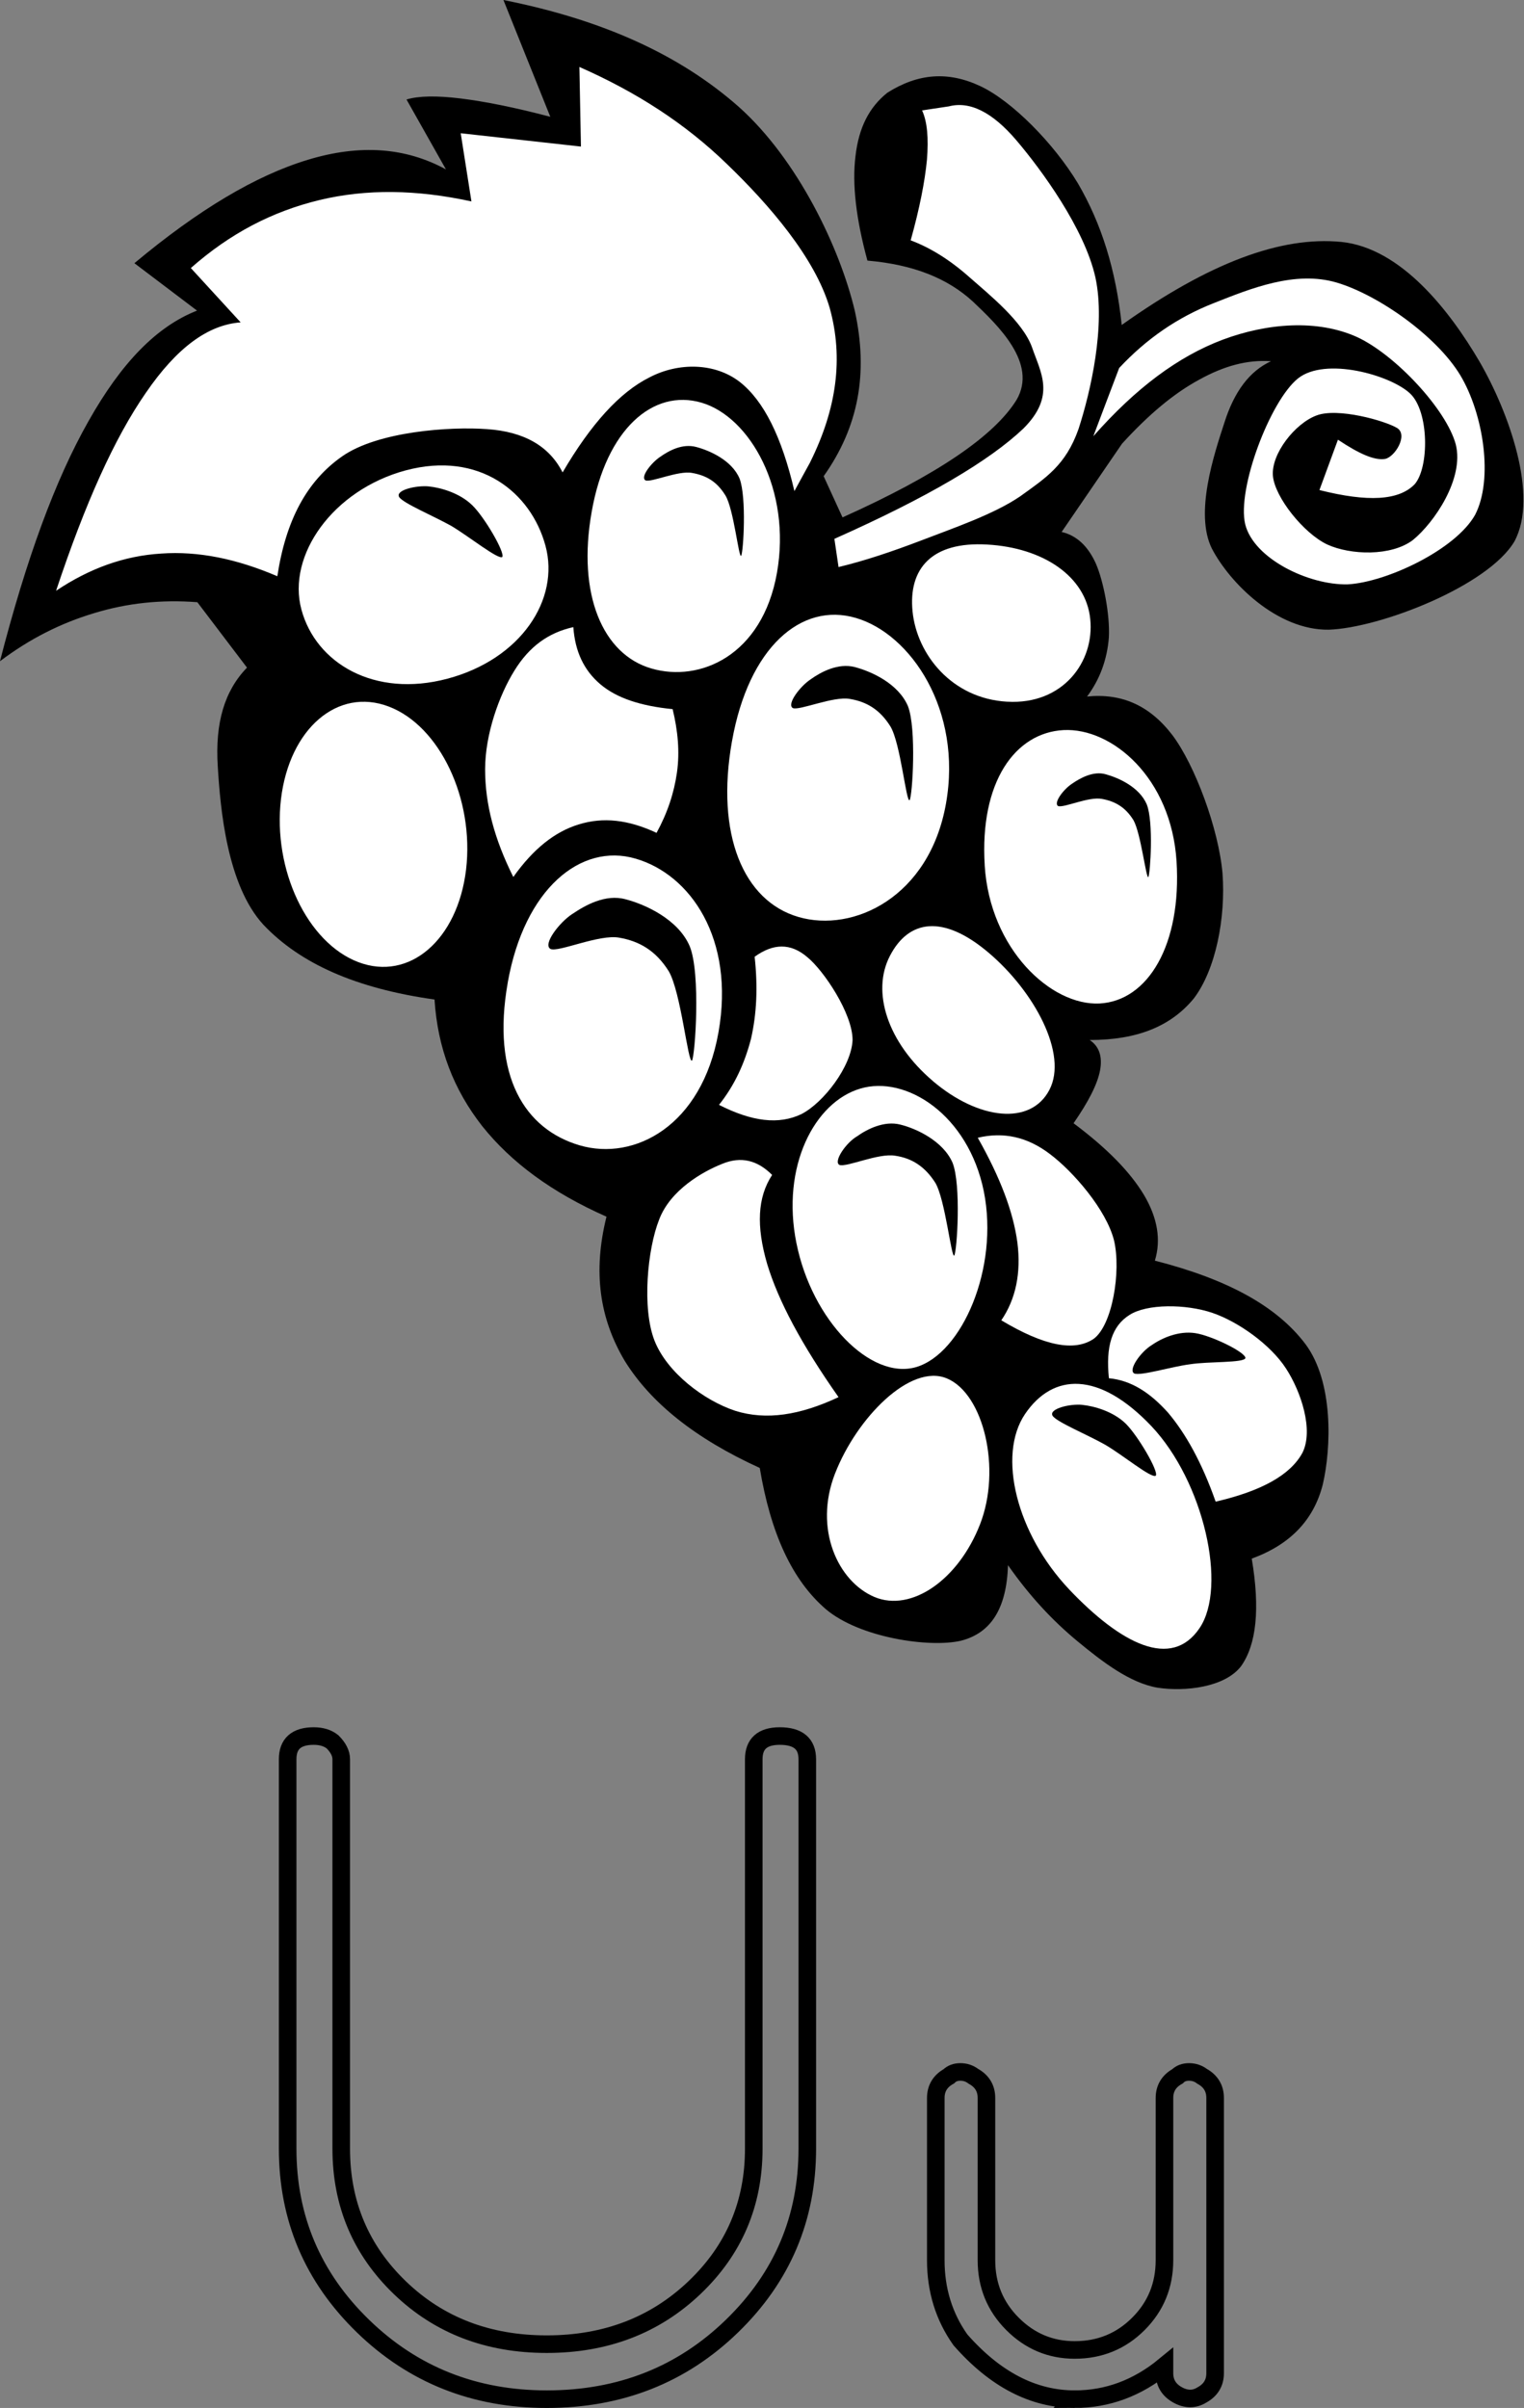
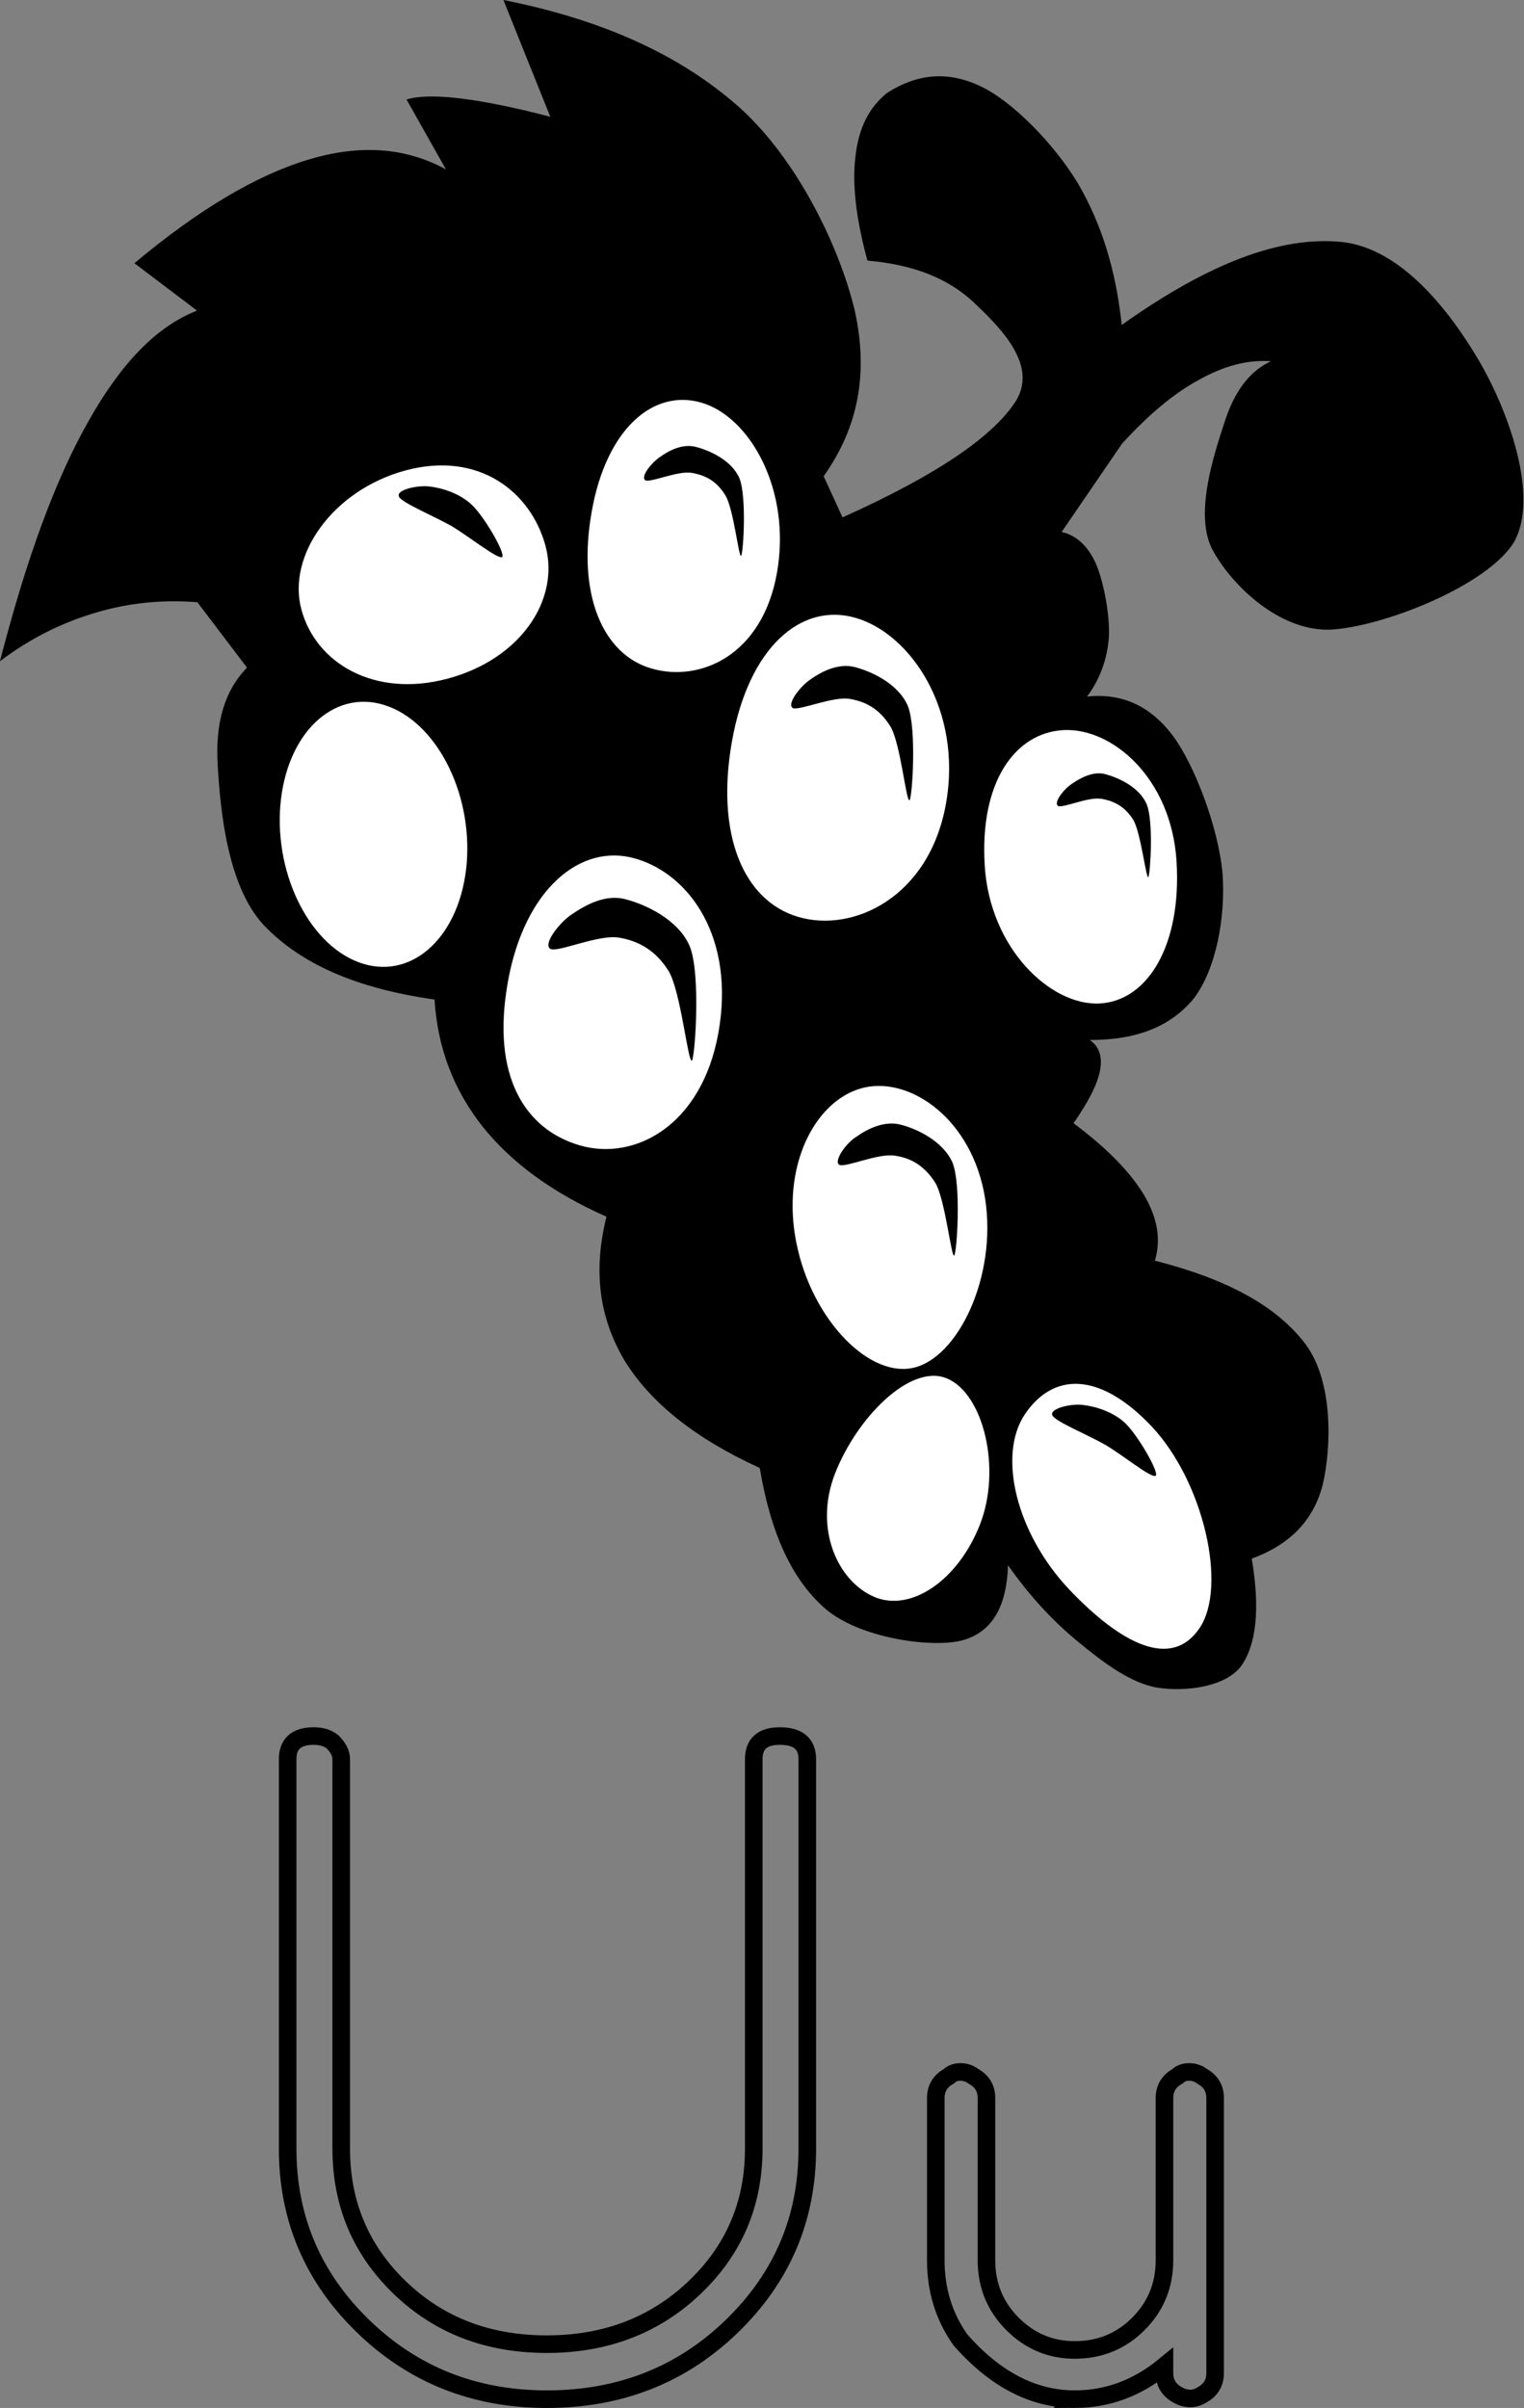
<svg xmlns="http://www.w3.org/2000/svg" viewBox="0 0 211.22 333.639">
  <rect x="0" y="0" width="211.22" height="333.639" fill="#808080" stroke="none" />
  <g color="#000" stroke="#000" stroke-width="2.436" fill="none">
    <path d="M43.48 240.54c1.07 0 1.939.267 2.608.802.804.804 1.206 1.608 1.206 2.412v53.96c0 7.624 2.708 14.044 8.124 19.26 5.416 5.216 12.203 7.824 20.362 7.824 8.159 0 14.98-2.608 20.463-7.824 5.483-5.216 8.225-11.636 8.225-19.26v-53.96c0-2.143 1.202-3.214 3.606-3.214 2.543 0 3.814 1.071 3.814 3.214v53.96c0 9.628-3.477 17.82-10.432 24.574-6.955 6.755-15.514 10.132-25.676 10.132-10.032 0-18.526-3.377-25.48-10.132-6.955-6.755-10.432-14.946-10.432-24.574v-53.96c0-2.143 1.204-3.214 3.612-3.214zM148.95 332.42c-5.75 0-11.032-2.74-15.844-8.222-2.273-3.212-3.41-6.891-3.41-11.038v-22.468c0-1.335.602-2.337 1.806-3.006.4-.404.935-.606 1.604-.606.67 0 1.271.202 1.806.606 1.204.67 1.806 1.671 1.806 3.006v22.468c0 3.477 1.203 6.42 3.609 8.828s5.28 3.612 8.623 3.612c3.477 0 6.42-1.204 8.828-3.612 2.408-2.408 3.612-5.35 3.612-8.828v-22.468c0-1.335.602-2.337 1.806-3.006.4-.404.935-.606 1.604-.606.67 0 1.272.202 1.806.606 1.204.67 1.806 1.671 1.806 3.006v38.116c0 1.339-.602 2.343-1.806 3.012-1.07.67-2.206.67-3.41 0-1.204-.67-1.806-1.673-1.806-3.012v-1.004c-3.747 3.077-7.893 4.616-12.44 4.616z" />
  </g>
  <switch transform="translate(.005) scale(.666)">
    <g>
      <g clip-rule="evenodd" fill-rule="evenodd">
        <path d="M264.53 75.132c-4.5 2.052-7.704 6.336-9.756 12.852-2.124 6.516-6.229 18.792-2.593 26.136 3.78 7.236 13.608 17.028 24.336 16.884 10.656-.36 33.12-9.072 38.628-18.36 5.112-9.468-1.188-26.928-7.235-37.368-6.156-10.512-16.309-23.688-28.8-24.948-12.601-1.224-27.504 4.356-45.685 17.28-1.224-11.52-4.212-21.06-9.107-29.448-5.005-8.316-13.717-17.136-20.305-20.232-6.731-3.168-12.996-2.664-19.368 1.368-3.779 3.024-5.939 7.236-6.623 13.176-.721 5.832.107 13.032 2.483 21.744 9.576.828 16.668 3.672 21.96 8.532 5.148 4.896 13.536 12.816 9.072 20.448-4.645 7.488-16.488 15.588-36.216 24.444l-3.925-8.568h.001c7.3-10.296 9.32-21.492 6.48-34.416-3.1-13.068-11.88-31.464-24.12-42.408-12.35-10.908-28.41-18.144-49-22.248l9.756 24.3c-7.5-1.98-13.72-3.204-18.692-3.816-5.004-.612-8.748-.54-11.232.216l8.208 14.544c-8.388-4.572-17.856-5.292-28.692-2.016-10.872 3.276-22.824 10.404-36.144 21.528l13.032 9.864c-8.352 3.276-15.696 10.764-22.608 23.04-6.952 12.276-12.892 28.58-18.4 49.9 6.264-4.716 12.672-7.92 19.62-10.008 6.876-2.088 13.896-2.844 21.456-2.268l10.332 13.61c-4.68 4.824-6.66 11.484-6.084 20.52.54 8.964 1.944 24.768 9.504 32.977 7.632 8.063 19.224 13.248 35.604 15.551.648 10.117 3.96 18.721 9.936 26.352 6.048 7.561 14.472 13.789 25.848 18.828-2.844 11.449-1.476 21.133 3.816 30.025 5.4 8.676 14.58 16.092 28.08 22.248 2.268 13.607 6.732 23.363 13.789 29.412 7.056 5.939 21.527 8.027 28.008 6.551 6.336-1.584 9.576-6.732 9.864-15.732 4.464 6.373 9.18 11.449 14.436 15.805 5.184 4.283 10.944 8.713 16.704 9.684 5.724.865 13.968-.072 17.352-4.463 3.204-4.5 3.996-11.916 2.232-22.393 7.992-2.916 12.924-8.027 14.796-15.48 1.764-7.631 2.232-21.275-3.6-29.123-5.94-7.885-16.164-13.5-31.356-17.389 1.332-4.355.54-8.893-2.231-13.607-2.916-4.861-7.669-9.721-14.688-14.977 3.096-4.5 4.932-8.027 5.508-10.98.54-2.879-.18-5.039-2.16-6.336 9.973 0 16.92-2.879 21.673-8.639 4.571-6.014 6.659-16.777 5.976-26.029-.828-9.324-5.724-22.463-10.404-28.728-4.752-6.228-10.584-8.784-17.784-8.064 2.664-3.564 4.177-7.704 4.536-12.276.252-4.716-1.116-11.736-2.7-15.372-1.655-3.672-4.031-5.868-7.128-6.588l12.564-18.36c5.544-6.084 10.8-10.476 16.056-13.32 5.17-2.866 10.06-4.198 14.96-3.838z" />
        <path d="M84.456 97.848c-15.264 4.104-24.768 17.748-21.744 28.944 2.988 11.16 15.156 18.468 30.42 14.4s23.4-16.488 20.376-27.648c-3.03-11.16-13.79-19.76-29.054-15.692zM80.892 146.99c-10.62-4.032-20.664 4.572-22.428 19.26-1.728 14.688 5.472 29.881 16.092 33.912s20.664-4.607 22.428-19.26c1.728-14.69-5.472-29.88-16.092-33.91zM123.12 106.49c-3.06 17.244 2.34 29.664 12.42 32.58 10.08 2.952 23.076-2.664 26.136-19.872 3.061-17.244-5.616-32.472-15.696-35.424s-19.84 5.504-22.86 22.714zM152.32 154.19c-3.456 19.476 2.412 33.263 13.824 36.576 11.412 3.348 27.252-4.104 30.708-23.58 3.456-19.44-7.344-35.316-18.756-38.628-11.37-3.35-22.32 6.15-25.77 25.63zM105.66 204.41c-3.456 19.477 3.564 30.527 14.976 33.875 11.376 3.313 25.416-4.031 28.872-23.508 3.456-19.475-5.832-32.832-17.244-36.143-11.42-3.35-23.15 6.3-26.61 25.78zM165.74 258.66c3.204 15.984 15.444 28.547 24.948 25.74 9.468-2.844 17.243-20.52 14.04-36.541-3.24-15.984-16.236-24.227-25.704-21.383-9.51 2.8-16.53 16.16-13.29 32.18zM173.77 306.54c-4.5 11.557.611 22.5 8.208 25.705 7.668 3.203 17.46-3.564 21.96-15.121 4.5-11.52.756-27.143-6.876-30.348-7.63-3.2-18.79 8.21-23.29 19.77zM222.44 330.62c10.907 11.484 21.348 16.74 27.18 8.102 5.832-8.605.864-30.492-10.008-42.012-10.908-11.484-20.484-11.125-26.316-2.521-5.82 8.64-1.72 24.91 9.15 36.43zM204.91 180.04c1.08 17.424 13.824 29.232 23.904 28.729 10.08-.539 17.1-12.203 16.02-29.592-1.116-17.388-13.428-27.792-23.508-27.288-10.07.53-17.49 10.76-16.41 28.15z" fill="#fff" />
-         <path d="M209.59 145.98c11.592.684 18.216-8.316 17.28-17.208-.9-8.892-9.828-14.832-21.42-15.48-11.592-.684-16.452 5.04-15.552 13.932.9 8.9 8.14 18.11 19.69 18.76zM194.15 224.93c9.504 8.064 20.34 9.289 24.228 1.801 3.888-7.453-3.132-20.449-12.636-28.512-9.504-8.064-16.668-6.877-20.557.646-3.88 7.45-.54 17.99 8.97 26.06zM203.47 236.7c5.328-1.26 10.296-.215 15.049 3.42 4.752 3.564 11.735 11.557 13.319 18 1.477 6.408-.359 17.568-4.248 20.412-3.996 2.701-10.26 1.512-19.224-3.852 3.023-4.428 4.14-9.863 3.348-16.164-.87-6.45-3.57-13.54-8.25-21.82zM230.76 286.74c-.684-6.625.612-10.873 4.284-13.176 3.636-2.34 11.7-2.305 17.244-.432 5.4 1.836 12.132 6.623 15.336 11.592 3.132 4.824 5.76 12.779 3.42 17.496-2.484 4.607-8.46 7.955-18.072 10.188-2.88-8.172-6.228-14.148-9.899-18.504-3.81-4.25-7.74-6.74-12.31-7.17zM160.67 244.44c-3.06 4.68-3.312 10.656-1.044 18.469 2.34 7.775 7.2 16.848 14.868 27.756-8.064 3.779-15.048 4.859-21.492 2.844-6.444-2.123-14.184-7.92-16.812-14.615-2.628-6.732-1.476-19.008.972-25.164 2.34-6.193 9.108-10.008 13.104-11.592 3.92-1.63 7.34-.77 10.4 2.29zM149.62 229.86c6.876 3.492 12.456 4.176 17.172 1.908 4.608-2.375 10.368-9.9 10.62-15.371.036-5.473-5.977-14.473-9.433-17.281-3.455-2.951-7.056-2.879-10.943-.07.684 6.299.432 11.844-.756 17.063-1.34 5.15-3.42 9.68-6.66 13.75zM139.97 147.53c-6.588-.648-11.592-2.268-15.012-5.148-3.456-2.916-5.292-6.84-5.652-11.916-5.184 1.152-9.18 4.032-12.276 9.072-3.132 5.04-6.084 13.176-6.084 20.521 0 7.236 1.908 14.472 5.868 22.391 4.14-5.832 8.64-9.431 13.644-10.943 5.004-1.548 10.26-1.008 16.164 1.764 2.268-4.14 3.636-8.28 4.248-12.564.61-4.32.18-8.71-.9-13.17zM197.39 22.14l-5.508.828c1.08 2.376 1.368 5.76 1.008 10.296-.432 4.464-1.512 10.044-3.384 16.74 3.96 1.476 8.064 3.96 12.313 7.74 4.176 3.672 10.979 9.144 12.924 14.472 1.8 5.292 5.04 10.152-1.8 16.956-7.021 6.66-19.801 14.256-39.313 22.932l.864 5.868c5.399-1.296 11.016-3.168 17.424-5.616 6.336-2.448 14.832-5.328 20.34-9.072 5.4-3.888 9.504-6.48 12.168-14.004 2.521-7.74 5.688-21.492 3.528-31.536-2.269-10.224-11.304-22.5-16.416-28.512-5.11-6.008-9.82-8.24-14.14-7.088zM232.88 76.572c5.688-6.084 12.132-10.548 19.765-13.536 7.56-2.988 16.848-6.804 25.523-4.248 8.604 2.556 20.736 11.052 25.704 19.26 4.86 8.1 6.912 21.672 3.096 29.052-4.067 7.272-18.468 14.04-26.531 14.472-8.101.18-19.513-5.328-21.313-12.492-1.764-7.344 5.184-25.704 10.98-30.348 5.688-4.536 19.188-.72 23.292 3.096 4.031 3.708 4.031 15.48.972 18.936-3.276 3.348-9.648 3.744-19.8 1.188l3.852-10.476c4.536 3.024 7.668 4.356 9.828 3.996 2.052-.432 4.788-4.932 2.521-6.408-2.557-1.548-12.421-4.32-16.813-2.628-4.464 1.656-9.432 7.956-9.072 12.528.36 4.428 6.408 12.024 11.34 14.328 4.824 2.196 13.248 2.484 17.784-.936 4.464-3.636 10.729-12.816 8.929-19.908-1.944-7.236-12.528-18.612-20.521-22.32-8.28-3.744-18.72-2.916-27.972.54-9.252 3.492-18.036 10.008-26.928 20.088 1.77-4.71 3.57-9.426 5.37-14.178zM168.59 96.156c5.544-11.16 6.948-21.672 4.068-32.076-3.03-10.44-12.64-21.528-21.35-29.916-8.75-8.496-18.9-15.012-30.74-20.232l.32 16.56-25.02-2.772 2.23 14.184c-11.412-2.484-21.852-2.628-31.608-.288-9.828 2.376-18.576 6.912-26.784 14.148l10.368 11.304c-6.804.504-13.284 5.256-19.728 14.652-6.516 9.396-12.6 22.896-18.684 41.184 6.948-4.644 14.148-7.272 21.888-7.74 7.704-.54 15.66 1.08 24.156 4.716 1.764-11.628 6.12-19.8 13.5-24.948 7.416-5.184 22.392-6.228 30.204-5.652 7.632.54 12.852 3.492 15.66 9 5.904-10.08 11.88-16.668 18.072-19.764 6.12-3.204 13.68-3.024 18.792.936 5.004 3.924 8.748 11.448 11.375 22.716 1.09-1.98 2.17-3.998 3.29-6.014z" fill="#fff" />
        <path d="M137.38 95.04c1.836-1.296 4.608-2.808 7.488-2.052 2.736.72 7.416 2.736 9.036 6.588 1.476 3.888.792 15.264.324 16.056-.504.54-1.548-9.756-3.276-12.564-1.836-2.988-4.104-4.176-6.948-4.68-2.88-.54-8.568 2.052-9.684 1.548-1.16-.686 1.26-3.71 3.06-4.898zM168.73 141.3c2.124-1.512 5.688-3.42 9.144-2.52s9.036 3.42 11.052 8.1c1.836 4.68.937 18.756.36 19.584-.72.576-1.872-11.808-3.996-15.336-2.232-3.564-5.004-5.148-8.46-5.724-3.42-.612-10.512 2.484-11.844 1.908-1.36-.79 1.56-4.61 3.75-6.01zM223.09 163.04c1.62-1.116 4.429-2.736 7.057-1.944 2.592.72 6.947 2.628 8.495 6.264 1.44 3.672.721 14.365.324 15.121-.468.396-1.548-9.108-3.096-11.844-1.729-2.808-3.96-3.96-6.552-4.428-2.809-.54-7.992 1.944-9.145 1.476-.99-.65 1.13-3.49 2.93-4.65zM119.09 190.15c2.664-1.801 6.876-4.213 11.088-3.061 4.068 1.045 10.98 4.176 13.356 9.793 2.304 5.688 1.116 22.68.468 23.76-.828.756-2.304-14.328-4.86-18.613-2.7-4.283-6.12-6.227-10.26-6.947-4.14-.793-12.708 3.096-14.328 2.34-1.7-.93 1.9-5.58 4.53-7.27zM178.34 236.41c2.053-1.477 5.652-3.313 9-2.447 3.276.791 8.893 3.383 10.872 7.92 1.836 4.57.937 18.467.36 19.332-.612.539-1.872-11.629-3.924-15.121-2.196-3.455-4.933-5.148-8.353-5.652-3.527-.611-10.188 2.484-11.628 1.908-1.29-.72 1.41-4.64 3.67-5.94zM239.69 279.83c2.159-1.512 5.615-2.988 9-2.484 3.312.469 10.512 3.961 10.476 5.184-.252 1.045-7.704.686-11.521 1.297-3.96.504-10.296 2.484-11.628 1.908-1.3-.76 1.4-4.54 3.67-5.91zM225.25 292.28c2.484.252 6.408 1.369 9 3.889 2.556 2.52 6.912 9.973 6.264 10.836-.899.648-6.876-4.32-10.548-6.443-3.672-2.088-10.188-4.752-10.943-6.049-.79-1.41 3.6-2.52 6.23-2.24zM89.244 101.2c2.484.252 6.408 1.368 9 3.888 2.556 2.448 6.912 9.936 6.264 10.8-.9.54-6.876-4.248-10.548-6.444-3.708-2.088-10.116-4.752-10.908-6.048-.83-1.45 3.634-2.46 6.19-2.2z" />
      </g>
    </g>
  </switch>
</svg>